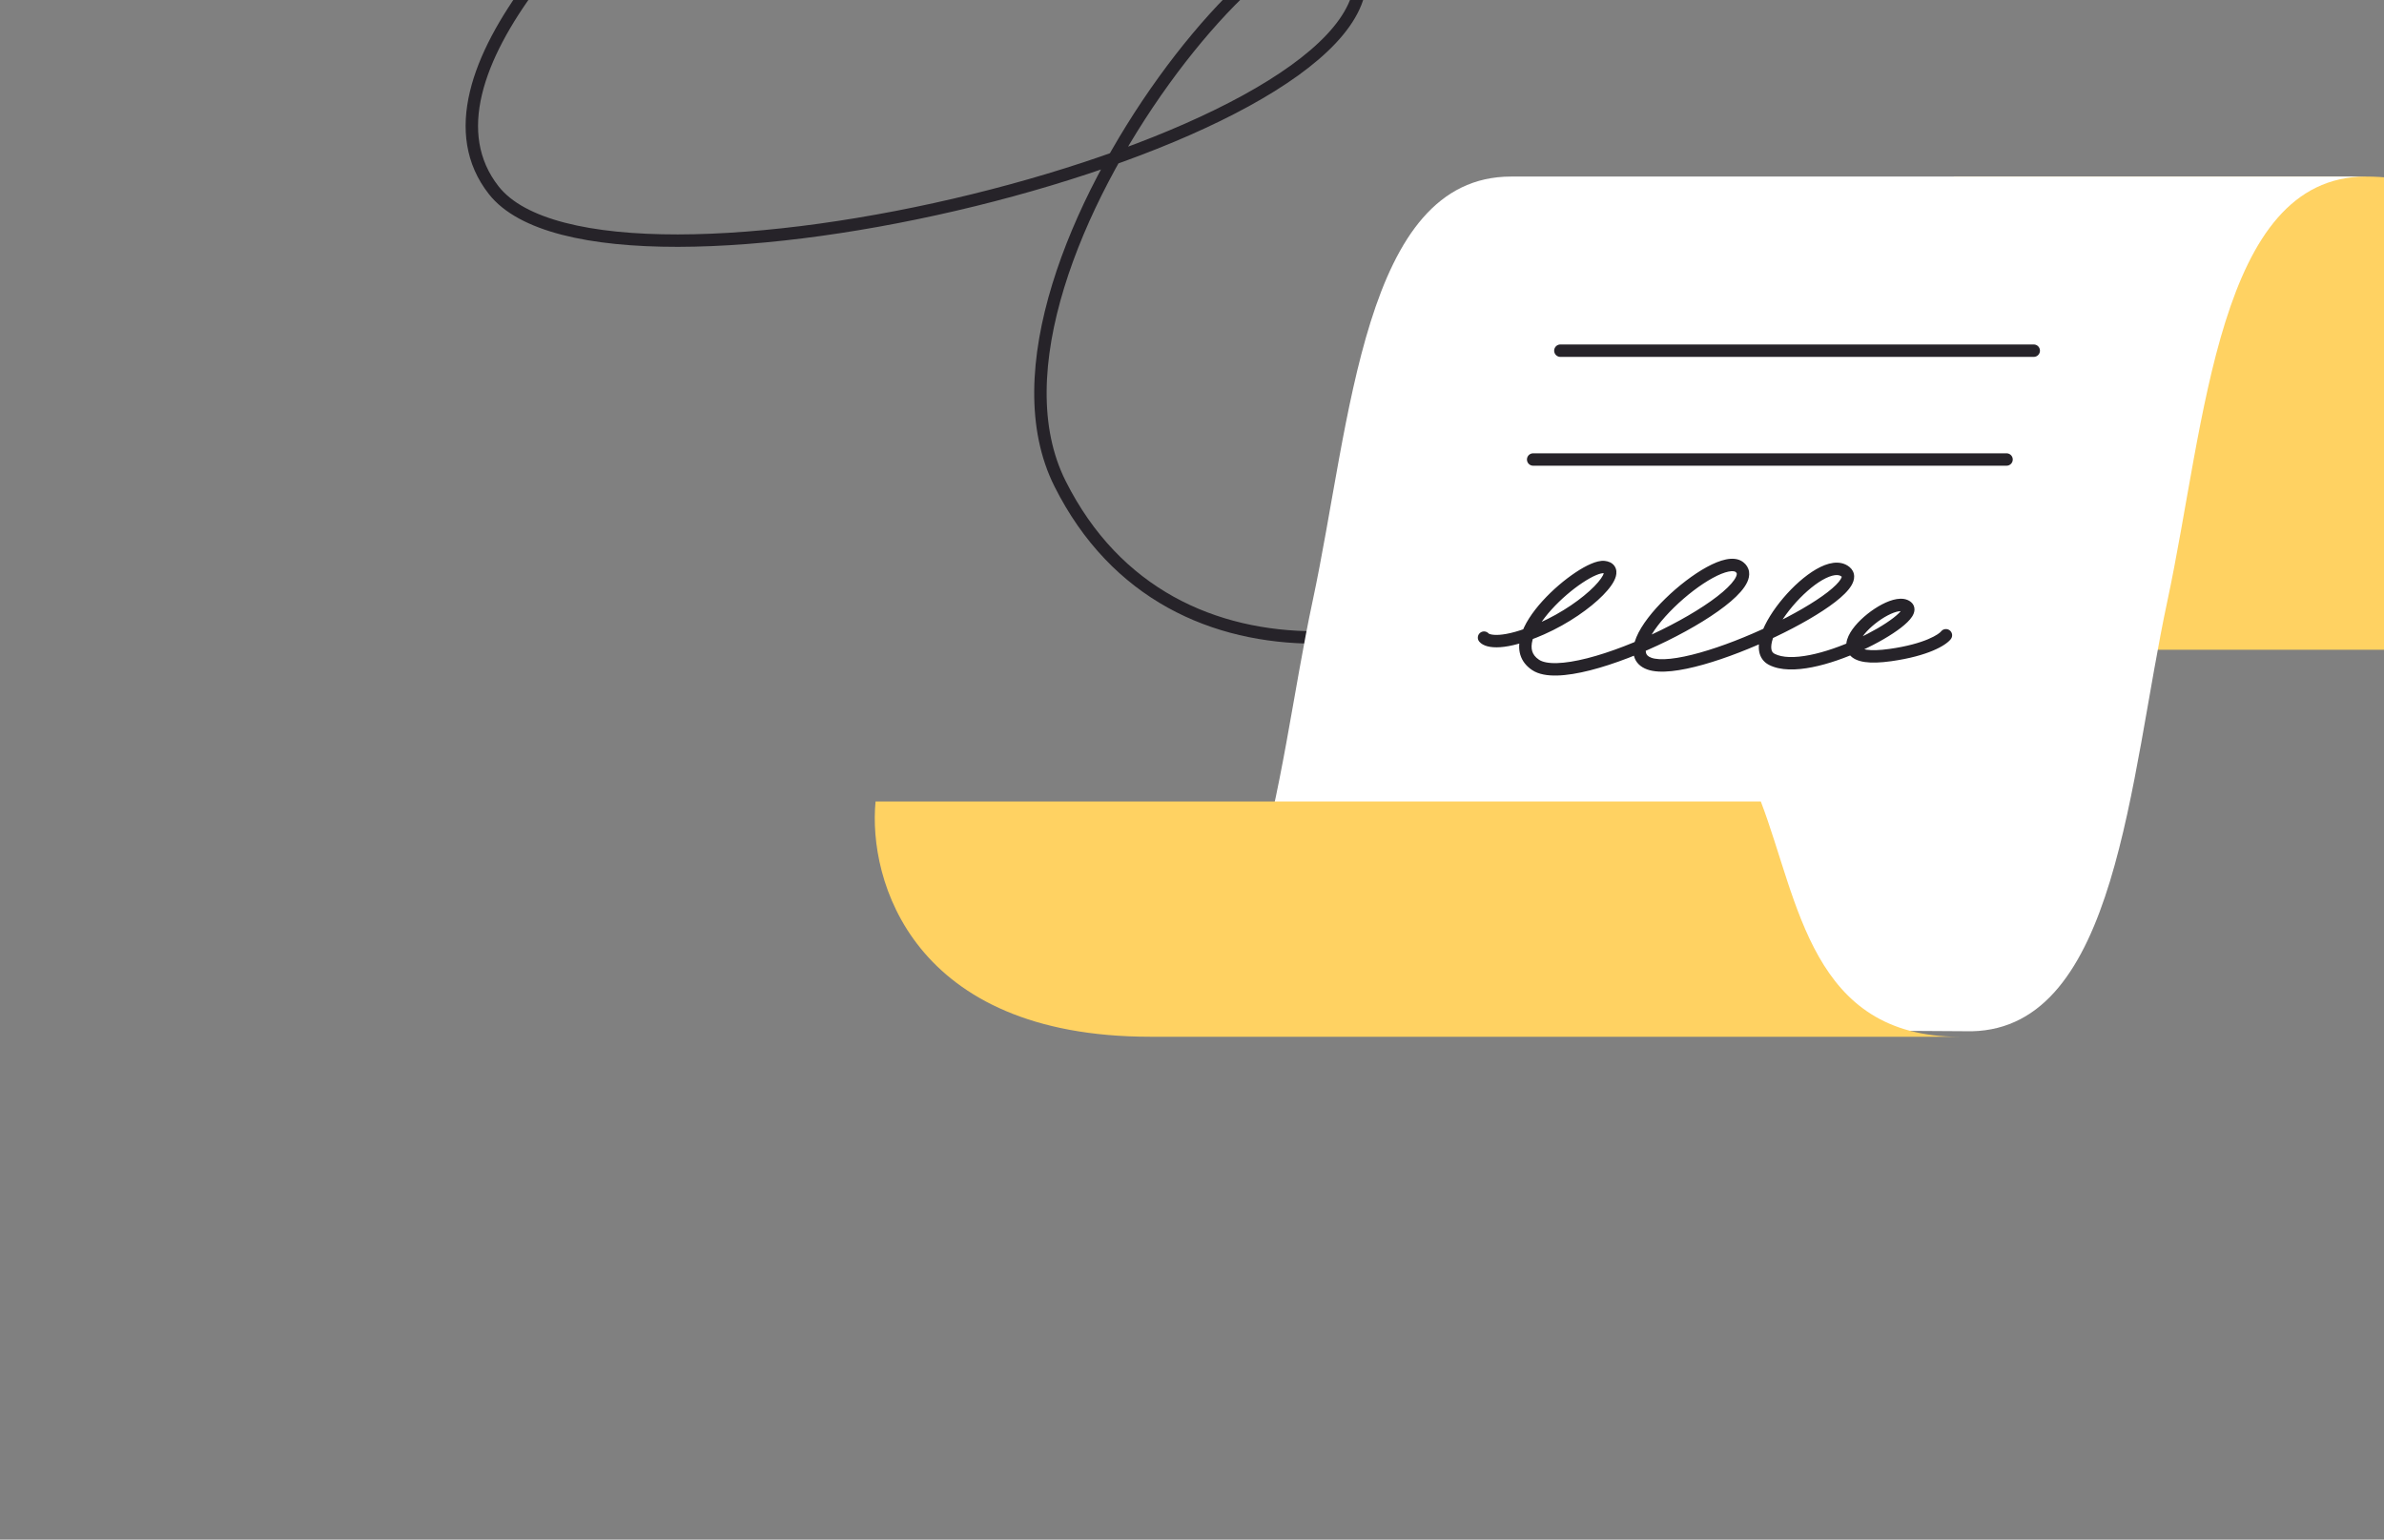
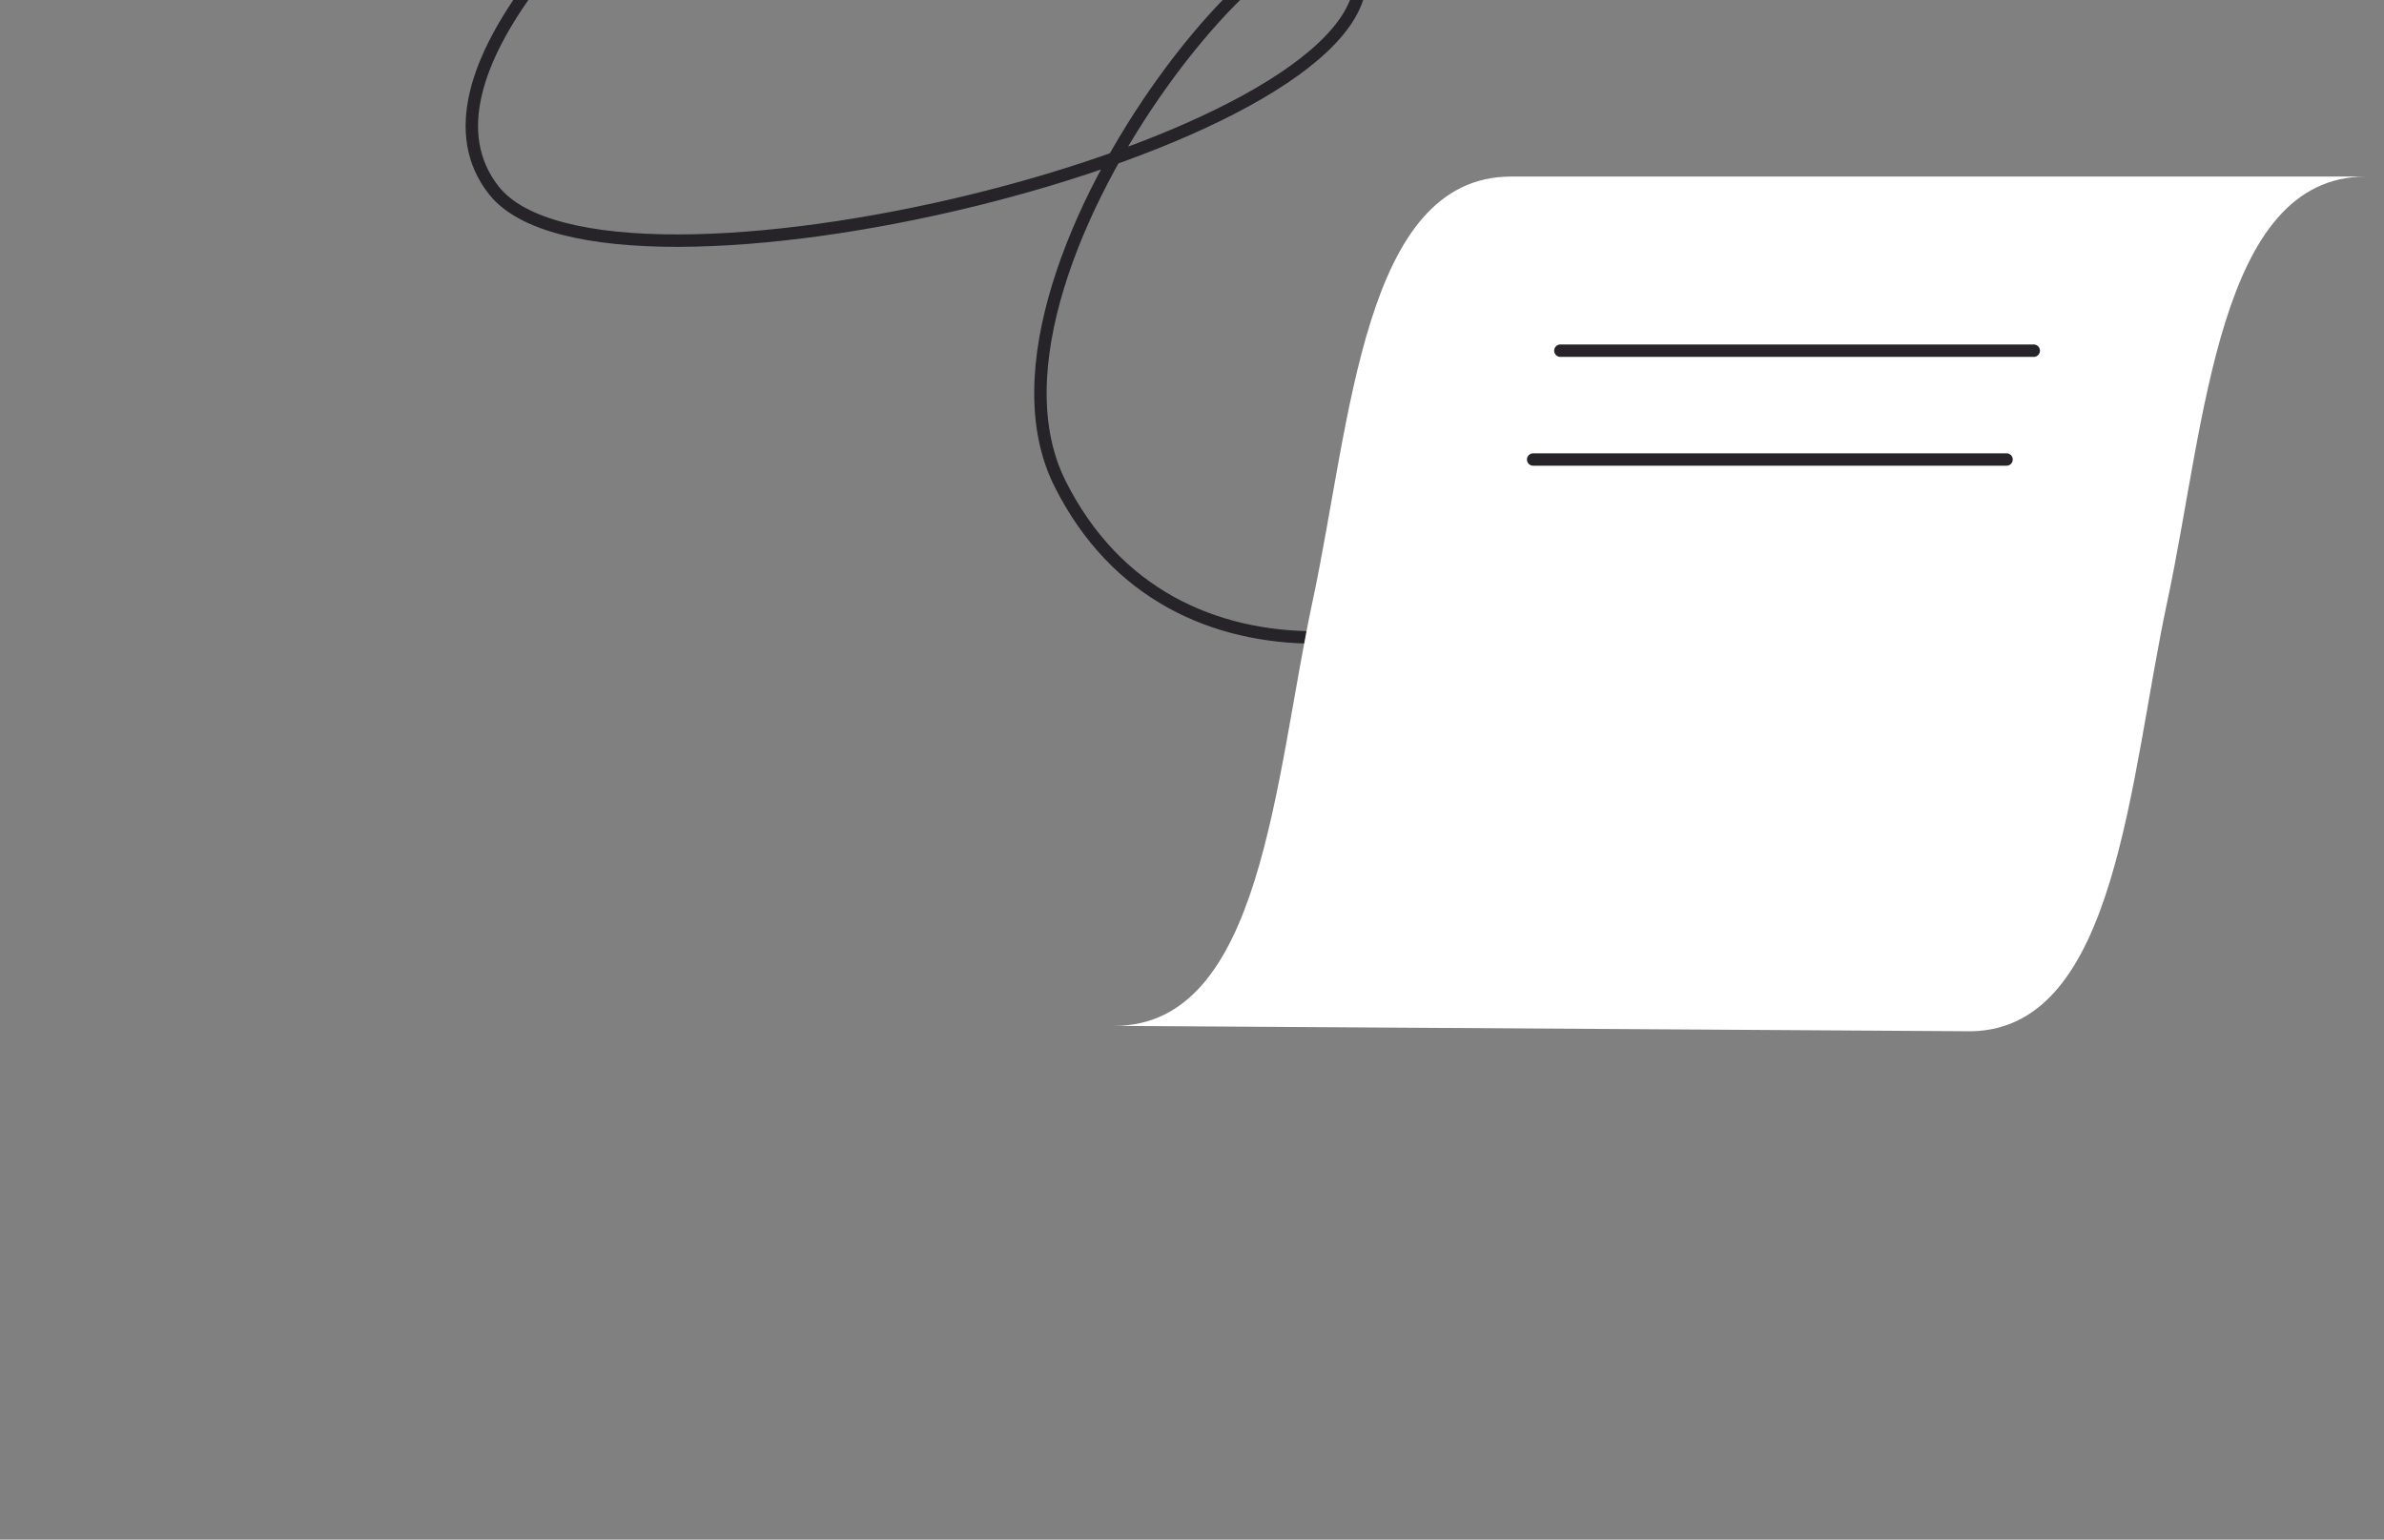
<svg xmlns="http://www.w3.org/2000/svg" width="384" height="248" viewBox="0 0 384 248" fill="none">
  <rect x="0" y="0" width="384" height="248" fill="#808080" stroke="none" />
  <path d="M116.417 -32C98.137 -18.744 65.166 12.343 79.524 30.637C97.472 53.505 221.114 23.677 219.12 -4.161C217.126 -32 152.796 42.115 170.744 77.907C188.692 113.7 234.222 105.384 256.013 86.314" stroke="#262329" stroke-width="2" stroke-linecap="round" />
-   <path d="M381.079 28.44C404.94 28.44 406.893 50.658 413.039 66.766C419.186 82.874 421.139 104.658 445 104.658H314.699V28.44H381.079Z" fill="#FFD262" />
  <path d="M381.074 28.44C357.213 28.44 355.259 68.061 349.113 96.787C343.006 125.329 341.039 165.608 317.605 166.118L179.476 165.247C203.337 165.247 205.29 125.512 211.436 96.787C217.583 68.061 219.536 28.44 243.397 28.44H381.074Z" fill="white" />
-   <path d="M315.584 167C291.723 167 289.77 145.216 283.623 129.108H141.029C139.8 141.739 146.93 167 185.283 167H315.584Z" fill="#FFD262" />
  <path d="M251.334 56.488H289.459H327.584" stroke="#262329" stroke-width="2" stroke-linecap="round" />
  <path d="M246.951 74.018H285.076H323.202" stroke="#262329" stroke-width="2" stroke-linecap="round" />
-   <path d="M239.811 102.075C239.46 101.649 238.83 101.588 238.403 101.939C237.977 102.29 237.916 102.921 238.267 103.347L239.811 102.075ZM248.319 101.268L248.724 102.183L248.319 101.268ZM280.176 91.343L279.563 92.133L280.176 91.343ZM285.387 106.206L284.927 107.094L285.387 106.206ZM307.178 97.752L306.539 98.522L307.178 97.752ZM304.512 105.515L304.652 106.505L304.512 105.515ZM314.232 102.938C314.568 102.499 314.485 101.872 314.047 101.536C313.608 101.2 312.981 101.283 312.645 101.721L314.232 102.938ZM238.267 103.347C238.587 103.736 239.078 103.975 239.602 104.11C240.147 104.251 240.827 104.307 241.647 104.25C243.287 104.137 245.59 103.569 248.724 102.183L247.914 100.354C244.91 101.683 242.841 102.163 241.51 102.255C240.844 102.301 240.389 102.248 240.102 102.174C239.795 102.095 239.759 102.012 239.811 102.075L238.267 103.347ZM248.724 102.183C252.662 100.44 256.129 97.985 258.203 95.876C259.21 94.853 260.016 93.787 260.273 92.838C260.407 92.342 260.433 91.707 260.041 91.158C259.656 90.619 259.046 90.412 258.486 90.349L258.262 92.337C258.547 92.369 258.496 92.437 258.413 92.32C258.322 92.193 258.393 92.129 258.342 92.315C258.229 92.733 257.748 93.487 256.778 94.474C254.898 96.384 251.648 98.702 247.914 100.354L248.724 102.183ZM258.486 90.349C257.795 90.271 257.005 90.505 256.275 90.817C255.507 91.145 254.651 91.628 253.772 92.214C252.013 93.386 250.078 95.022 248.455 96.812C246.849 98.583 245.465 100.594 244.932 102.524C244.662 103.502 244.595 104.514 244.885 105.476C245.18 106.454 245.816 107.288 246.785 107.934L247.894 106.27C247.267 105.852 246.946 105.383 246.8 104.899C246.649 104.397 246.658 103.785 246.86 103.057C247.269 101.573 248.409 99.84 249.937 98.156C251.448 96.49 253.257 94.96 254.881 93.879C255.694 93.337 256.439 92.921 257.061 92.656C257.72 92.374 258.109 92.319 258.262 92.337L258.486 90.349ZM246.785 107.934C247.839 108.637 249.284 108.852 250.822 108.813C252.39 108.773 254.209 108.464 256.142 107.973C260.012 106.989 264.472 105.236 268.547 103.231C272.614 101.23 276.366 98.945 278.791 96.868C279.987 95.844 280.957 94.792 281.429 93.777C281.671 93.258 281.817 92.675 281.724 92.078C281.626 91.454 281.287 90.939 280.788 90.553L279.563 92.133C279.716 92.252 279.74 92.335 279.748 92.387C279.76 92.465 279.754 92.636 279.616 92.933C279.33 93.548 278.63 94.373 277.491 95.349C275.245 97.271 271.659 99.471 267.664 101.437C263.676 103.399 259.349 105.094 255.649 106.035C253.798 106.505 252.136 106.778 250.771 106.813C249.377 106.849 248.436 106.631 247.894 106.27L246.785 107.934ZM280.788 90.553C279.986 89.93 278.945 89.923 278.015 90.112C277.055 90.308 275.989 90.756 274.909 91.347C272.74 92.531 270.321 94.393 268.256 96.41C266.205 98.411 264.407 100.657 263.58 102.638C263.169 103.623 262.94 104.677 263.185 105.647C263.45 106.695 264.211 107.439 265.326 107.838L266 105.955C265.39 105.737 265.196 105.442 265.124 105.157C265.033 104.794 265.087 104.22 265.426 103.409C266.099 101.797 267.671 99.775 269.653 97.841C271.619 95.921 273.893 94.18 275.867 93.102C276.859 92.56 277.728 92.212 278.414 92.072C279.131 91.926 279.447 92.043 279.563 92.133L280.788 90.553ZM265.326 107.838C266.401 108.223 267.784 108.257 269.272 108.101C270.785 107.942 272.516 107.573 274.349 107.058C278.017 106.028 282.183 104.391 285.993 102.578C289.794 100.768 293.296 98.756 295.613 96.959C296.754 96.073 297.697 95.173 298.21 94.313C298.469 93.88 298.673 93.369 298.656 92.821C298.638 92.224 298.363 91.714 297.911 91.34L296.637 92.881C296.672 92.91 296.673 92.921 296.666 92.907C296.658 92.892 296.657 92.879 296.657 92.881C296.658 92.9 296.649 93.027 296.493 93.288C296.178 93.816 295.481 94.53 294.387 95.379C292.231 97.051 288.873 98.992 285.133 100.772C281.4 102.549 277.342 104.14 273.808 105.132C272.041 105.629 270.427 105.969 269.063 106.112C267.676 106.258 266.651 106.188 266 105.955L265.326 107.838ZM297.911 91.34C297.14 90.702 296.199 90.548 295.281 90.668C294.38 90.786 293.443 91.172 292.539 91.693C290.728 92.737 288.827 94.455 287.24 96.325C285.657 98.189 284.311 100.295 283.682 102.158C283.37 103.085 283.204 104.041 283.352 104.911C283.509 105.832 284.016 106.623 284.927 107.094L285.846 105.318C285.543 105.161 285.385 104.937 285.324 104.576C285.254 104.163 285.317 103.568 285.578 102.797C286.095 101.263 287.271 99.379 288.765 97.619C290.255 95.863 291.986 94.32 293.538 93.425C294.317 92.977 294.996 92.723 295.541 92.651C296.068 92.582 296.403 92.688 296.637 92.881L297.911 91.34ZM284.927 107.094C286.783 108.053 289.346 107.979 291.902 107.473C294.51 106.957 297.33 105.947 299.859 104.786C302.384 103.628 304.674 102.294 306.208 101.104C306.961 100.519 307.607 99.913 307.985 99.328C308.172 99.038 308.353 98.663 308.373 98.238C308.396 97.751 308.2 97.301 307.816 96.982L306.539 98.522C306.439 98.439 306.369 98.284 306.375 98.145C306.379 98.068 306.402 98.093 306.305 98.243C306.114 98.539 305.685 98.978 304.982 99.523C303.606 100.591 301.461 101.851 299.024 102.969C296.592 104.085 293.924 105.034 291.514 105.511C289.053 105.998 287.069 105.95 285.846 105.318L284.927 107.094ZM307.816 96.982C307.135 96.417 306.255 96.379 305.513 96.499C304.747 96.623 303.925 96.943 303.135 97.356C301.556 98.183 299.9 99.494 298.784 100.846C298.229 101.518 297.76 102.259 297.531 103.005C297.299 103.764 297.288 104.651 297.861 105.404C298.404 106.116 299.307 106.484 300.371 106.638C301.453 106.795 302.866 106.757 304.652 106.505L304.372 104.525C302.679 104.764 301.477 104.778 300.658 104.659C299.82 104.537 299.534 104.3 299.452 104.192C299.4 104.123 299.326 103.974 299.444 103.591C299.565 103.194 299.858 102.687 300.327 102.119C301.26 100.988 302.701 99.841 304.063 99.128C304.745 98.771 305.354 98.55 305.832 98.474C306.333 98.393 306.507 98.495 306.539 98.522L307.816 96.982ZM304.652 106.505C307.63 106.084 309.81 105.448 311.338 104.806C312.823 104.181 313.796 103.507 314.232 102.938L312.645 101.721C312.53 101.871 311.949 102.379 310.563 102.962C309.22 103.527 307.212 104.124 304.372 104.525L304.652 106.505Z" fill="#262329" />
</svg>